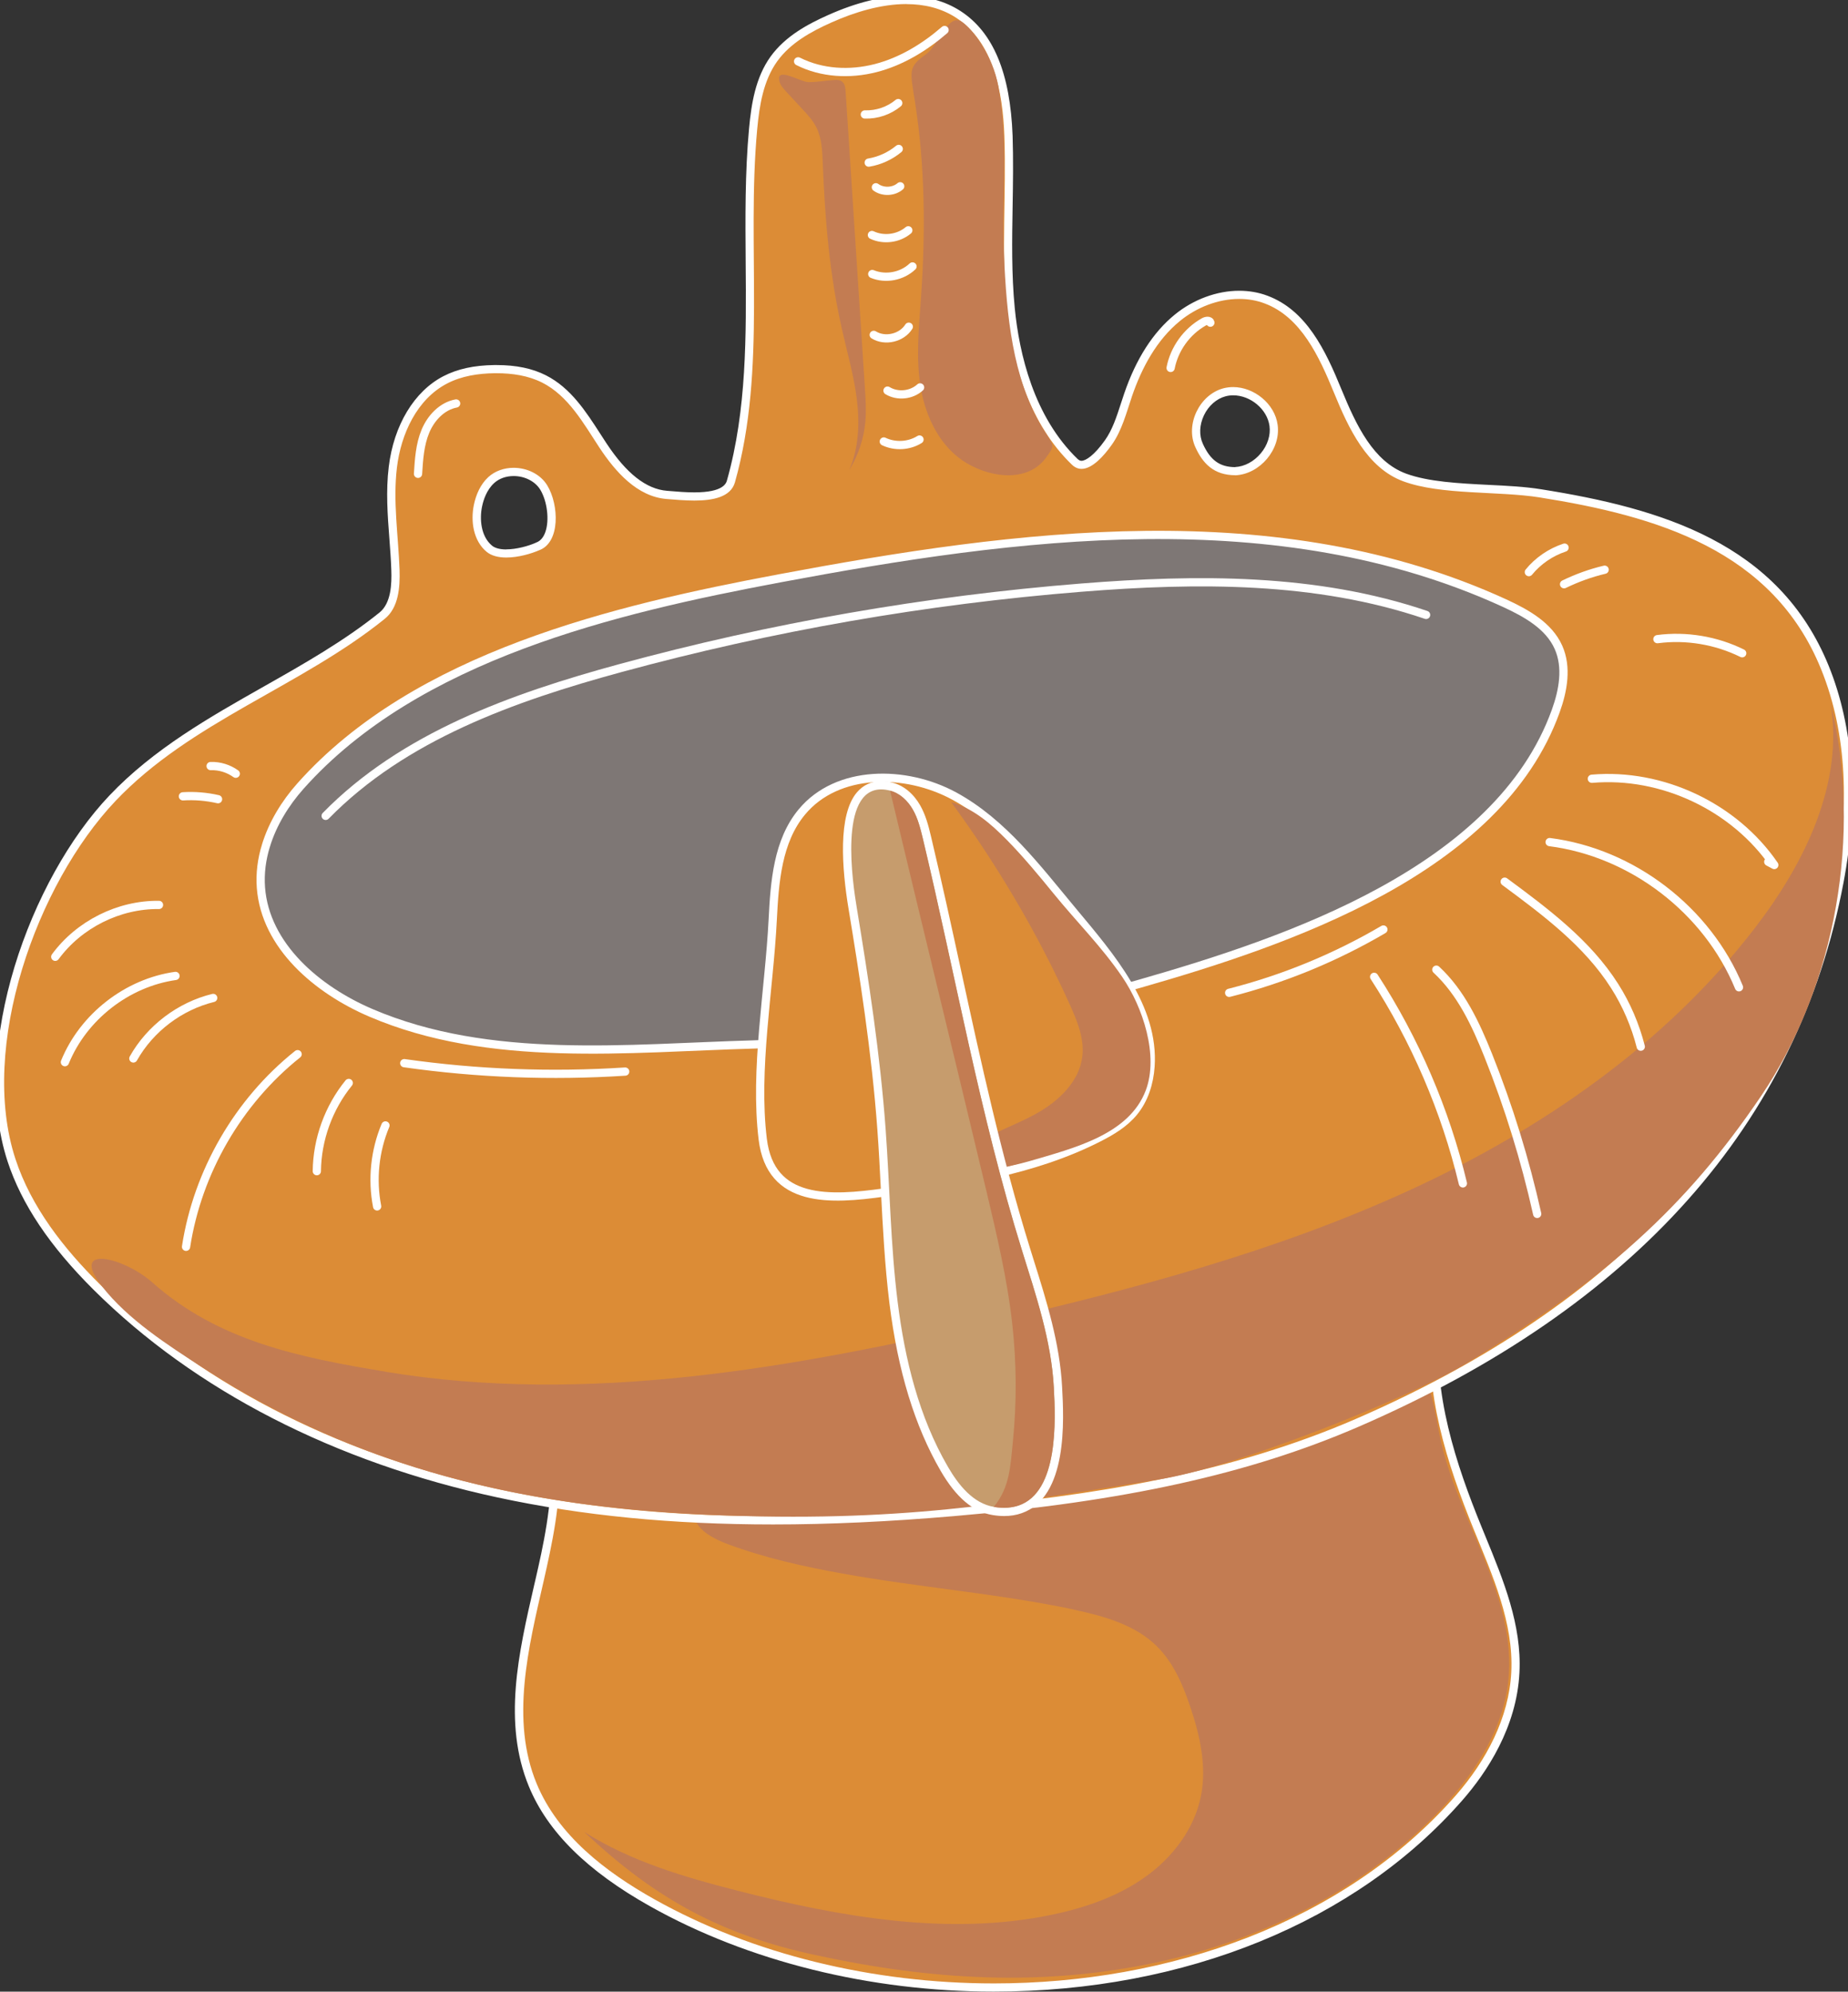
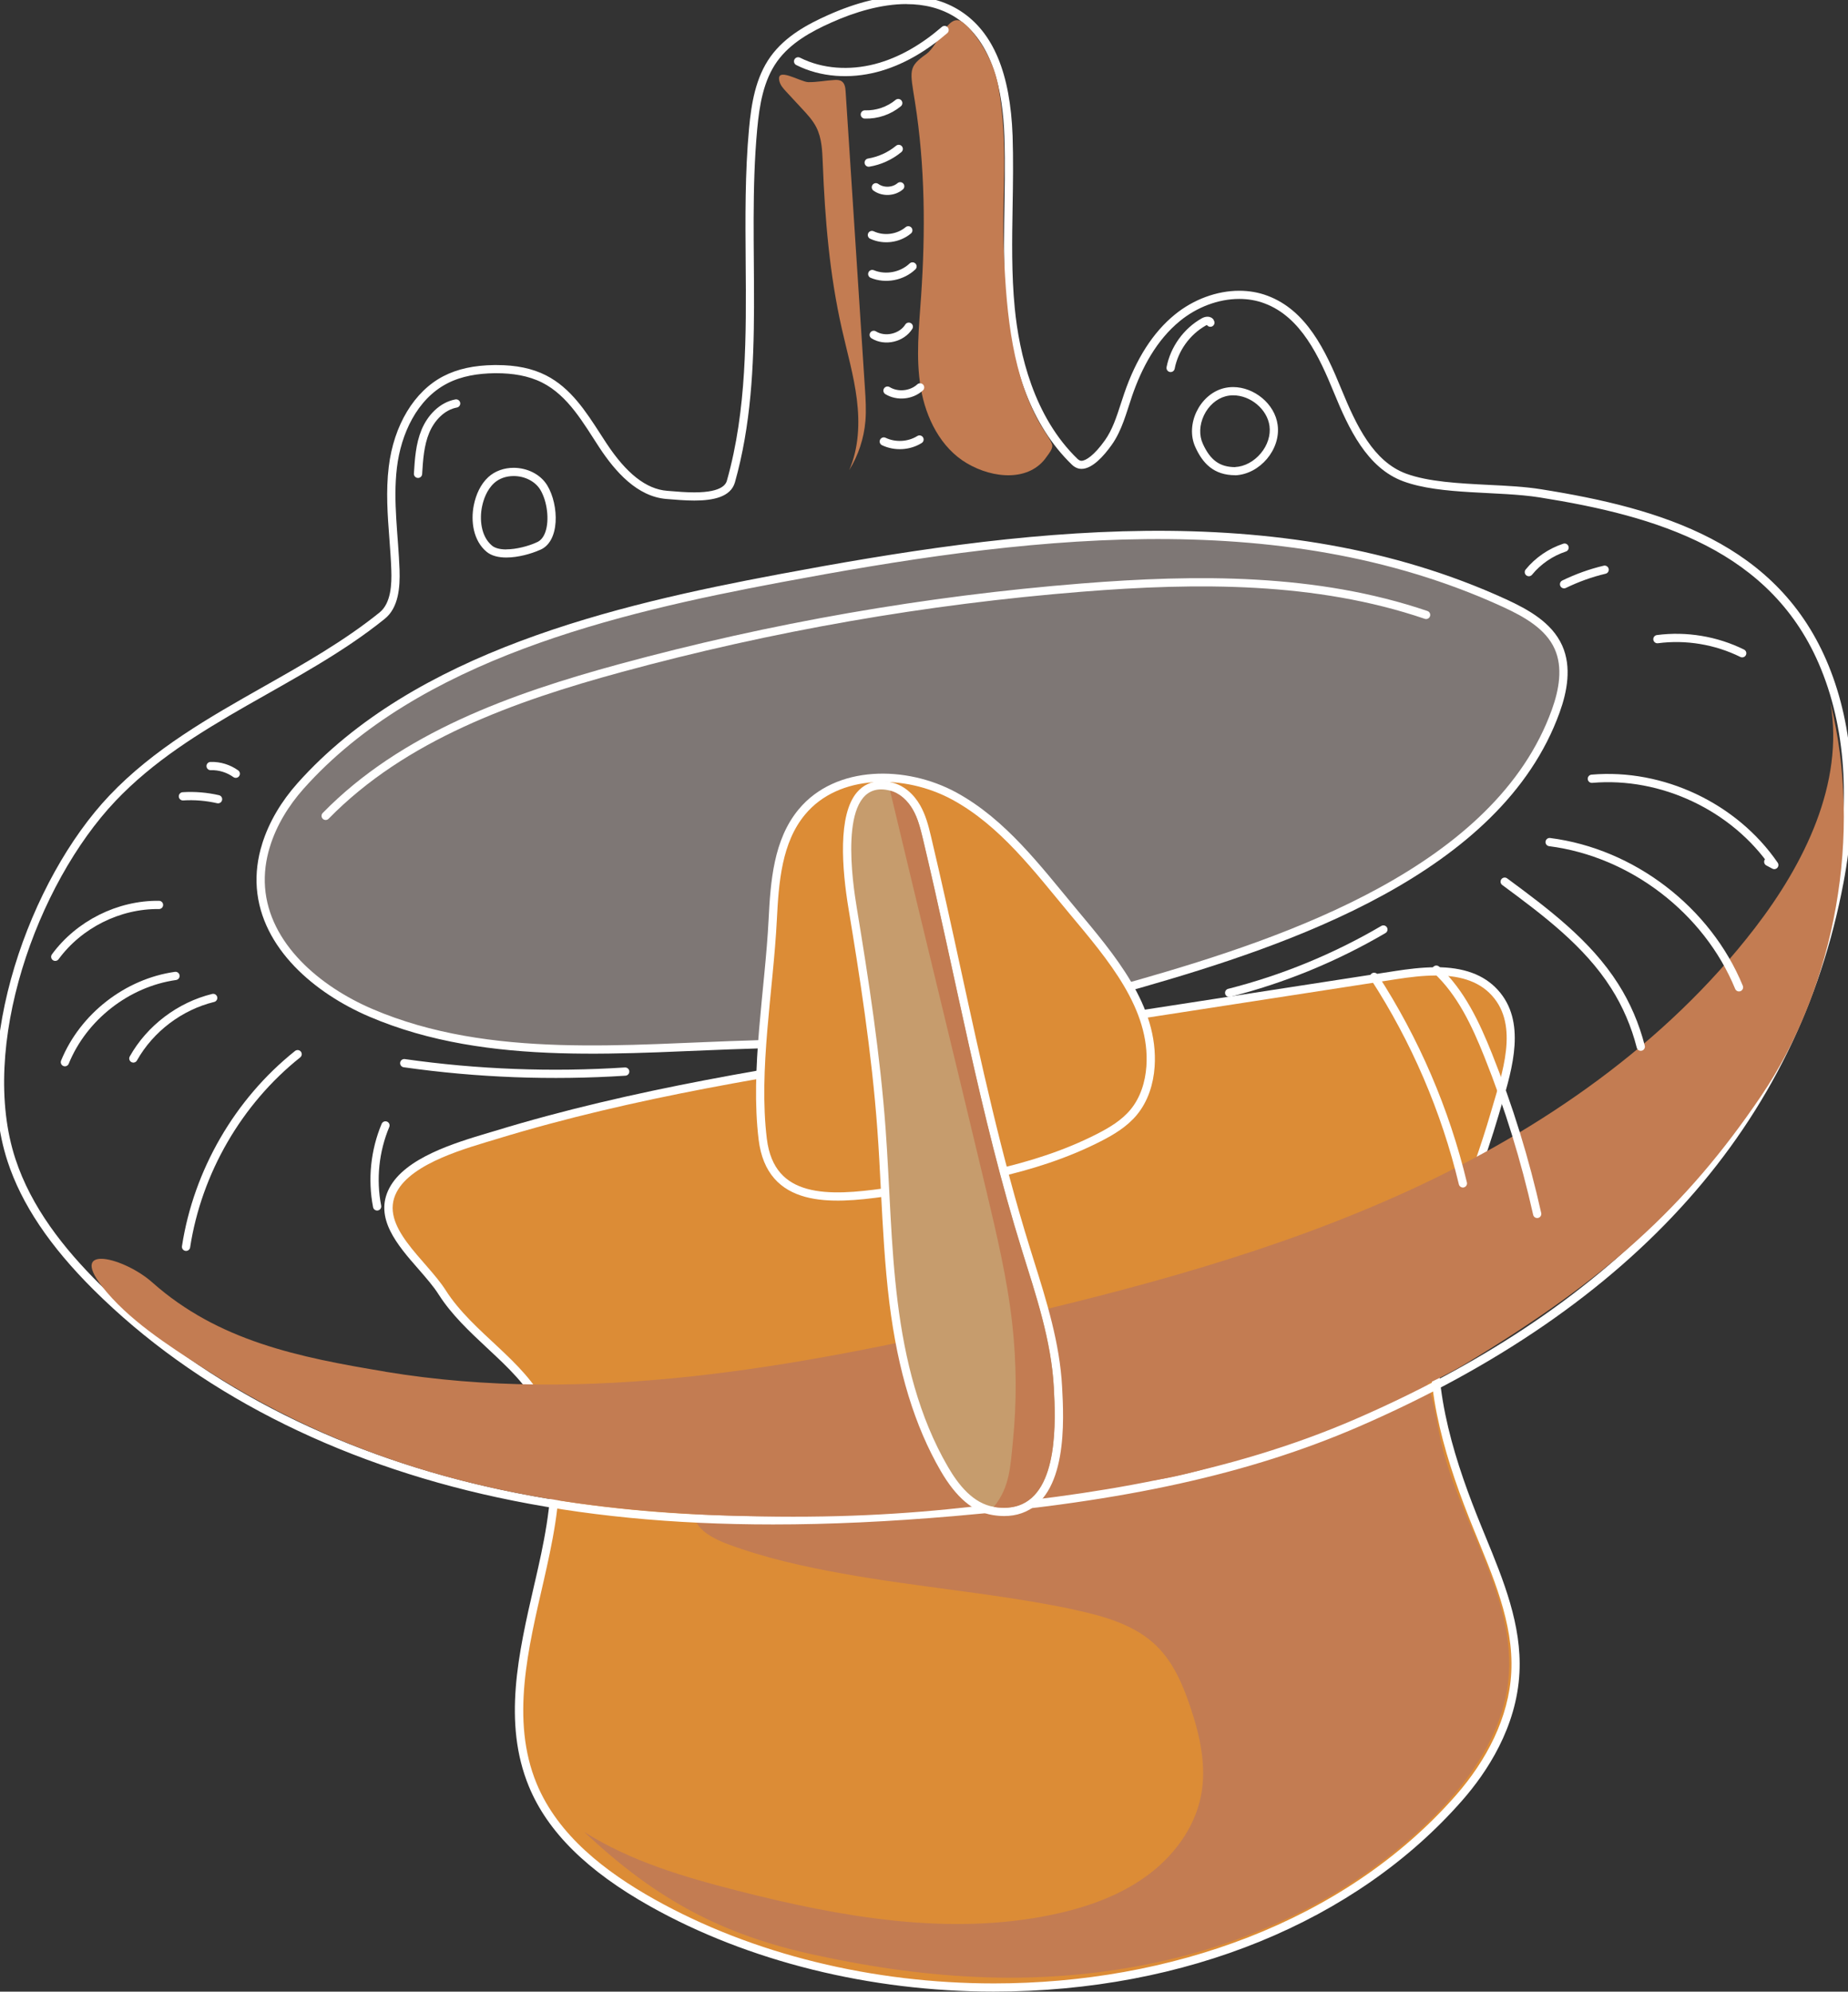
<svg xmlns="http://www.w3.org/2000/svg" id="_イヤー_1" viewBox="0 0 224.09 241.53">
  <rect x="0" y="0" width="224.09" height="241.53" fill="#333333" stroke="none" />
  <defs>
    <style>.cls-1{fill:none;stroke-linecap:round;stroke-linejoin:round;}.cls-1,.cls-2,.cls-3{stroke:#fff;}.cls-1,.cls-2,.cls-3,.cls-4,.cls-5,.cls-6{fill-rule:evenodd;}.cls-7{fill:#fff;}.cls-2,.cls-3{stroke-miterlimit:10;}.cls-2,.cls-5{fill:#dc8c36;}.cls-3{fill:#7e7775;}.cls-4{fill:#c69c6d;}.cls-6{fill:#c37c52;}</style>
  </defs>
  <g>
    <path class="cls-5" d="M120.52,241.03c-14.91,0-29.62-3.65-41.43-10.28-7.53-4.22-12.26-8.89-14.48-14.27-3.14-7.6-1.21-15.97,.64-24.06l.2-.86c.84-3.66,2.1-9.2,1.86-14.18-.13-2.61-.64-4.82-1.56-6.75-1.37-2.88-3.77-5.12-6.31-7.49-2.1-1.96-4.27-3.99-5.82-6.42-.64-1.01-1.54-2.04-2.49-3.13-2.44-2.8-5.21-5.97-3.48-9.27,1.83-3.5,7.72-5.26,11.61-6.43l.88-.27c16.69-5.11,34.19-7.81,51.11-10.42l58.1-8.97c1.31-.2,3.04-.44,4.74-.44,3.25,0,5.6,.85,7.18,2.59,3.27,3.59,1.71,8.87,.33,13.53l-.34,1.16c-.78,2.7-1.73,5.44-2.65,8.09-1.91,5.52-3.89,11.24-4.52,17.03-.95,8.78,2.04,17.61,5.08,25.08l.54,1.32c2.13,5.19,4.33,10.56,4.05,16.22-.33,6.5-3.89,11.86-6.82,15.2-12.81,14.62-33.38,23.01-56.42,23.01h0Z" />
    <path class="cls-7" d="M174.09,118.29c2.61,0,5.11,.55,6.81,2.43,3.35,3.68,1.26,9.43-.13,14.21-2.4,8.3-6.25,16.55-7.18,25.2-.94,8.68,1.88,17.39,5.11,25.33,2.27,5.58,4.86,11.31,4.56,17.33-.28,5.54-3.04,10.72-6.69,14.9-13.59,15.51-34.87,22.84-56.04,22.84-14.63,0-29.22-3.5-41.19-10.21-5.93-3.33-11.67-7.74-14.27-14.03-3.19-7.72-1-16.48,.87-24.63,.98-4.31,2.11-9.47,1.87-14.31-.12-2.45-.59-4.81-1.61-6.94-2.6-5.45-8.85-8.74-12.16-13.95-2.37-3.72-8.13-7.74-5.94-11.9,1.88-3.59,8.66-5.37,12.19-6.45,16.62-5.08,33.86-7.75,51.04-10.41,19.37-2.99,38.73-5.98,58.1-8.97,1.5-.23,3.1-.43,4.67-.43m0-1c-1.74,0-3.49,.24-4.82,.44l-58.1,8.97c-16.94,2.62-34.46,5.32-51.18,10.44-.27,.08-.57,.17-.88,.26-3.97,1.19-9.98,2.99-11.91,6.67-1.89,3.61,.99,6.92,3.54,9.83,.94,1.08,1.82,2.09,2.44,3.07,1.58,2.48,3.78,4.53,5.9,6.51,2.51,2.34,4.87,4.54,6.2,7.34,.89,1.87,1.38,4.01,1.51,6.56,.24,4.91-1.01,10.41-1.84,14.04l-.2,.86c-1.88,8.17-3.82,16.62-.62,24.37,2.27,5.49,7.07,10.24,14.7,14.52,11.88,6.67,26.68,10.34,41.67,10.34,23.19,0,43.89-8.45,56.8-23.18,2.98-3.4,6.61-8.86,6.94-15.51,.29-5.77-1.94-11.19-4.09-16.43l-.54-1.32c-3.02-7.42-5.98-16.18-5.04-24.84,.62-5.74,2.59-11.42,4.49-16.92,.92-2.66,1.87-5.4,2.66-8.11,.11-.38,.22-.77,.34-1.16,1.35-4.55,3.02-10.2-.44-14-1.69-1.86-4.16-2.76-7.55-2.76h0Z" />
  </g>
  <path class="cls-6" d="M130.19,195.2c3.64,.77,7.42,1.82,10.07,4.42,2,1.97,3.15,4.62,4.04,7.27,1.19,3.49,2.04,7.23,1.34,10.85-.77,3.99-3.41,7.48-6.74,9.86-3.32,2.38-7.29,3.75-11.3,4.59-12.61,2.64-25.71,.27-38.19-2.91-6.45-1.65-12.94-3.56-18.56-7.12,8.82,8.34,16.95,12.52,27.88,14.9,14.61,3.18,27.58,3.73,40.54,1.12,12.95-2.6,25.37-8.59,34.63-17.94,4.45-4.49,8.27-10.01,8.98-16.27,1.18-10.45-6.34-19.83-8.36-30.15-.73-3.73-1.22-8.29-4.71-9.86-2.23-1-4.83-.28-7.17,.44-21.79,6.65-44.17,11.36-66.8,14.07-2.7,.32-5.47,.63-7.94,1.78-5.36,2.49-4.45,5.23,.41,7.03,4.48,1.66,9.19,2.71,13.88,3.55,9.29,1.68,18.74,2.4,27.99,4.35Z" />
  <g>
-     <path class="cls-5" d="M93.74,184.36c-12.21,0-23.1-1.07-33.28-3.26-19.67-4.24-36.52-12.89-48.74-25.03-5.28-5.25-8.66-10.28-10.33-15.38-2.1-6.4-1.81-14.68,.8-23.31,2.42-7.97,6.58-15.47,11.44-20.59,5.31-5.6,12.06-9.42,18.6-13.12,4.81-2.72,9.78-5.53,14.1-9.02,1.58-1.27,1.68-3.78,1.61-5.55-.05-1.26-.14-2.54-.23-3.79-.21-2.84-.43-5.77-.08-8.66,.59-4.88,2.97-8.85,6.37-10.6,1.62-.84,3.57-1.26,5.95-1.29h.25c2.3,0,4.19,.39,5.77,1.2,2.88,1.46,4.67,4.24,6.4,6.92,.24,.38,.48,.75,.72,1.11,2.53,3.83,5.06,5.8,7.75,6.02l.38,.03c.91,.08,1.94,.16,2.96,.16,2.64,0,4.09-.6,4.44-1.84,2.42-8.57,2.35-17.7,2.28-26.54-.04-5.32-.09-10.83,.41-16.2,.27-2.96,.77-6.04,2.52-8.48,1.72-2.39,4.39-3.8,6.77-4.86C104.01,.77,107.15,0,109.93,0c2.39,0,4.49,.58,6.26,1.72,3.83,2.47,5.83,7.3,6.1,14.76,.1,2.84,.06,5.72,0,8.51-.07,4.08-.14,8.29,.27,12.4,.55,5.6,2.34,13.38,7.77,18.61,.25,.24,.52,.36,.81,.36,.85,0,2.03-.98,3.24-2.69,.96-1.35,1.49-3,2.01-4.6,.13-.4,.26-.8,.39-1.2,1.41-4.12,3.43-7.27,5.99-9.35,2.17-1.76,4.89-2.77,7.49-2.77,1.15,0,2.25,.19,3.27,.58,4.52,1.7,6.77,6.4,8.68,11.08,1.82,4.47,3.95,8.95,8.13,10.49,2.77,1.02,6.5,1.21,10.11,1.39,2.27,.12,4.41,.22,6.31,.53,14.4,2.29,28.55,6.43,34.52,21.11,2.98,7.34,3.59,16.32,1.77,25.98-5.5,29.1-25.17,51.18-58.46,65.63-13.19,5.72-28.3,9.06-48.97,10.82-7.93,.68-15.08,1-21.87,1h0ZM62.3,57.25c-1.06,0-2.03,.36-2.73,1-.98,.91-1.41,2.19-1.6,3.11-.33,1.59-.17,3.91,1.37,5.19,.46,.39,1.16,.58,2.07,.58,1.38,0,2.89-.45,3.77-.84,.68-.25,1.15-.78,1.44-1.59,.56-1.59,.27-4.03-.67-5.57-.71-1.17-2.11-1.89-3.65-1.89Zm87.24-9.8c-.36,0-.71,.04-1.05,.13-1.25,.33-2.32,1.27-2.94,2.58-.61,1.29-.67,2.69-.15,3.85,.99,2.19,2.3,3.13,4.4,3.14,1.29-.06,2.56-.73,3.48-1.84,.91-1.09,1.34-2.44,1.17-3.71-.3-2.25-2.55-4.15-4.91-4.15Z" />
    <path class="cls-7" d="M109.93,.5c2.12,0,4.18,.47,5.99,1.64,4.52,2.92,5.68,8.98,5.87,14.36,.25,6.98-.4,13.99,.28,20.94s2.89,14.07,7.92,18.92c.37,.35,.76,.5,1.16,.5,1.3,0,2.7-1.56,3.65-2.9,1.25-1.75,1.78-3.89,2.47-5.92,1.19-3.46,2.99-6.82,5.83-9.13,2.01-1.64,4.61-2.66,7.17-2.66,1.05,0,2.1,.17,3.09,.55,4.4,1.65,6.61,6.45,8.39,10.8,1.78,4.35,4.01,9.15,8.42,10.77,4.57,1.69,11.56,1.16,16.52,1.95,14.16,2.25,28.26,6.36,34.13,20.81,3.28,8.06,3.36,17.14,1.74,25.69-6.07,32.13-29.13,52.66-58.17,65.26-15.35,6.66-32.13,9.36-48.81,10.79-7.25,.62-14.54,1-21.83,1-11.16,0-22.28-.9-33.18-3.25-18.01-3.88-35.43-11.92-48.49-24.9-4.37-4.34-8.29-9.33-10.21-15.18-4.45-13.58,2.56-33.3,12.13-43.4,9.15-9.65,22.42-13.84,32.65-22.09,1.68-1.35,1.87-3.8,1.8-5.96-.15-4.13-.81-8.27-.32-12.37s2.43-8.32,6.1-10.22c1.75-.91,3.76-1.21,5.73-1.24,.08,0,.16,0,.24,0,1.91,0,3.85,.28,5.55,1.14,3.16,1.6,4.99,4.91,6.93,7.87,1.95,2.96,4.6,5.95,8.13,6.24,.99,.08,2.2,.19,3.39,.19,2.24,0,4.41-.41,4.92-2.21,3.89-13.81,1.38-28.54,2.7-42.83,.27-2.88,.74-5.88,2.43-8.23,1.59-2.21,4.08-3.59,6.56-4.7,2.84-1.27,6.05-2.24,9.12-2.24m39.87,57.15h0c2.99-.14,5.53-3.15,5.13-6.11-.34-2.57-2.86-4.59-5.4-4.59-.4,0-.79,.05-1.18,.15-2.89,.77-4.64,4.38-3.41,7.11,.9,2,2.25,3.43,4.86,3.43m-88.4,9.98c1.45,0,3.04-.47,3.97-.88,2.59-.93,2.42-5.52,.99-7.87-.84-1.38-2.47-2.13-4.08-2.13-1.12,0-2.24,.37-3.07,1.13-.95,.88-1.49,2.12-1.75,3.38-.41,2.02-.04,4.35,1.54,5.67,.61,.51,1.48,.7,2.39,.7M109.93-.5V-.5c-2.85,0-6.06,.78-9.52,2.33-2.44,1.09-5.17,2.54-6.97,5.03-1.82,2.53-2.33,5.69-2.61,8.72-.5,5.39-.45,10.91-.41,16.25,.07,8.8,.14,17.89-2.26,26.4-.1,.37-.42,1.48-3.96,1.48-1,0-2.02-.08-2.93-.16l-.38-.03c-2.53-.2-4.94-2.1-7.37-5.79-.24-.37-.48-.74-.72-1.11-1.77-2.74-3.59-5.57-6.59-7.1-1.65-.84-3.62-1.25-6-1.25h-.26c-2.46,.03-4.48,.47-6.18,1.35-3.54,1.83-6.02,5.94-6.63,10.99-.36,2.94-.14,5.9,.08,8.76,.09,1.24,.19,2.52,.23,3.77,.06,1.67-.02,4.01-1.43,5.14-4.29,3.46-9.25,6.27-14.04,8.98-6.57,3.72-13.35,7.56-18.71,13.21C3.62,106.63-3.65,126.9,.92,140.85c1.7,5.18,5.11,10.27,10.45,15.58,12.28,12.21,29.22,20.91,48.99,25.17,10.22,2.2,21.14,3.27,33.39,3.27,6.8,0,13.97-.33,21.91-1.01,20.73-1.77,35.88-5.12,49.13-10.86,33.46-14.52,53.23-36.72,58.76-65.99,1.84-9.75,1.22-18.83-1.8-26.26-6.06-14.91-20.35-19.11-34.9-21.42-1.93-.31-4.09-.42-6.37-.53-3.57-.18-7.27-.37-9.97-1.36-3.98-1.47-6.05-5.85-7.84-10.21-1.95-4.78-4.25-9.59-8.96-11.36-1.08-.41-2.24-.61-3.45-.61-2.7,0-5.55,1.05-7.8,2.89-2.63,2.14-4.7,5.36-6.14,9.58-.14,.4-.27,.8-.4,1.21-.53,1.63-1.03,3.18-1.94,4.46-1.3,1.83-2.32,2.48-2.84,2.48-.11,0-.26-.03-.47-.22-5.32-5.13-7.08-12.78-7.62-18.3-.4-4.08-.33-8.28-.26-12.34,.05-2.79,.09-5.68,0-8.53-.28-7.63-2.35-12.59-6.33-15.16-1.85-1.19-4.04-1.8-6.53-1.8h0Zm39.85,57.15c-1.88-.01-3.02-.84-3.93-2.85-.46-1.02-.41-2.27,.14-3.43,.55-1.16,1.53-2.02,2.62-2.31,.3-.08,.61-.12,.92-.12,2.12,0,4.14,1.7,4.41,3.72,.15,1.12-.23,2.33-1.06,3.32-.83,.99-1.96,1.6-3.11,1.66h0Zm-88.38,9.98c-.78,0-1.39-.16-1.75-.47-1.36-1.14-1.5-3.25-1.2-4.71,.17-.85,.57-2.03,1.45-2.85,.6-.56,1.45-.87,2.39-.87,1.35,0,2.61,.65,3.22,1.65,.85,1.4,1.13,3.7,.62,5.14-.23,.66-.61,1.09-1.1,1.27h-.03l-.03,.03c-.9,.4-2.35,.8-3.57,.8h0Z" />
  </g>
  <path class="cls-3" d="M32.25,102.54c-.51,1.65-.74,3.37-.61,5.11,.54,7.06,6.81,12.38,13.32,15.17,14.44,6.19,31.18,4.27,46.46,3.84,15.77-.44,31.68-3.03,46.84-7.38,17.82-5.11,43.44-13.73,50.39-33.05,.9-2.49,1.41-5.31,.33-7.73-1.17-2.63-3.92-4.15-6.54-5.36-27.56-12.63-59.15-8.4-87.94-3-19.86,3.73-43.99,9.38-58.07,25.19-1.85,2.08-3.37,4.56-4.18,7.21Z" />
  <path class="cls-2" d="M107.25,144.61c8.9-1.25,18-2.56,26-6.65,1.57-.8,3.11-1.73,4.23-3.09,1.27-1.54,1.89-3.53,2.03-5.52,.5-7.2-4.8-13.31-9.42-18.85-4.3-5.16-8.46-10.74-14.37-13.96-5.9-3.21-14.2-3.25-18.49,1.93-2.94,3.54-3.3,8.49-3.53,13.08-.43,8.51-2.24,18.15-1.21,26.6,.95,7.82,8.18,7.38,14.75,6.46Z" />
  <path class="cls-6" d="M116.61,2.63c1.15,.71,3.78,3.99,4.46,7.9,1.28,7.35,.35,12.88,.67,20.33,.32,7.45,1.04,14.88,4.56,20.86,.22,.38,1.26,1.85,1.3,2.28,.05,.46-.4,.99-.67,1.37-2.07,3.06-6.48,2.7-9.67,.82-3.19-1.87-5-5.52-5.61-9.16-.62-3.65-.21-7.38,.04-11.07,.54-7.87,.49-15.81-.74-23.6-.61-3.85-.85-4.23,1.39-5.82,1.43-1.02,2.58-4.96,4.27-3.92Z" />
-   <path class="cls-6" d="M127.95,118.06c.61,1.23,1.2,2.48,1.76,3.73,.91,2.01,1.8,4.16,1.53,6.35-.37,3.05-2.89,5.41-5.58,6.91-2.1,1.17-4.39,1.98-6.5,3.13-1.22,.67-4.9,2.09-4.83,3.75,.06,1.36,5.03,.24,6.34-.1,1.68-.43,2.79-.62,4.1-1,5.51-1.61,12.15-3.25,14.17-8.61,1.58-4.2-.34-10.06-2.87-13.77-2.53-3.71-5.51-6.64-8.34-10.12-1.73-2.13-3.7-4.5-5.63-6.46-1.93-1.96-4.07-3.83-6.76-4.59,4.8,6.54,9.03,13.49,12.61,20.77Z" />
  <path class="cls-6" d="M46.73,166.35c24.45,4.05,49.46-.47,73.61-6.05,17.25-3.99,34.47-8.56,50.56-15.95,16.09-7.39,31.09-17.77,41.89-31.8,6.03-7.83,10.83-17.55,9.18-27.29,3.88,15.76,.67,34.26-8.45,47.7-9.11,13.43-18.77,22.15-35.76,32.4-7.03,4.24-27.95,12.58-37.16,14.04-18.86,2.99-31.71,5.27-54.44,4.31-22.39-.95-42.43-5.48-61.62-17.88-4.13-2.67-9.06-5.82-12.19-9.86-4.05-5.22,2.79-3.42,6.12-.45,7.99,7.1,17.74,9.08,28.26,10.82Z" />
  <g>
    <path class="cls-4" d="M121.75,183.35c-.42,0-.86-.04-1.31-.11-2.21-.36-4.16-2.03-5.94-5.11-3.12-5.37-5.13-11.97-6.16-20.17-.57-4.53-.8-9.15-1.03-13.62-.12-2.42-.25-4.93-.43-7.38-.68-9.37-2.16-18.75-3.5-26.8-.8-4.84-1.3-11.16,.9-13.74,.66-.78,1.53-1.18,2.57-1.18,.38,0,.8,.06,1.23,.17,1.22,.31,2.31,1.22,3.07,2.54,.62,1.1,.94,2.28,1.25,3.61,1.28,5.39,2.48,10.87,3.63,16.18,2.43,11.14,4.93,22.66,8.39,33.8l.46,1.48c1.54,4.91,3.13,9.98,3.41,15.2,.21,3.89,.7,13.01-4.59,14.84-.59,.21-1.25,.31-1.95,.31Z" />
    <path class="cls-7" d="M106.84,95.73c.34,0,.7,.05,1.1,.15,1.19,.31,2.15,1.23,2.76,2.3,.61,1.07,.91,2.28,1.2,3.47,3.99,16.72,6.92,33.55,12.04,50.01,1.69,5.43,3.54,10.89,3.85,16.56,.22,4.03,.58,12.67-4.25,14.34-.53,.18-1.12,.28-1.78,.28-.39,0-.8-.03-1.23-.1-2.52-.41-4.31-2.66-5.59-4.87-3.52-6.06-5.22-13.02-6.09-19.98-.87-6.96-.95-13.99-1.46-20.98-.66-9.01-2.03-17.94-3.5-26.84-.48-2.9-2.22-14.34,2.97-14.34m0-1h0c-1.18,0-2.19,.47-2.95,1.36-2.32,2.73-1.83,9.2-1.01,14.15,1.33,8.04,2.81,17.41,3.49,26.75,.18,2.45,.31,4.96,.43,7.38,.23,4.48,.47,9.11,1.03,13.65,1.03,8.27,3.07,14.93,6.22,20.36,1.87,3.22,3.93,4.97,6.3,5.35,.48,.08,.95,.12,1.39,.12,.75,0,1.46-.11,2.11-.34,5.64-1.94,5.14-11.33,4.92-15.34-.28-5.28-1.88-10.39-3.43-15.32l-.46-1.48c-3.46-11.12-5.96-22.64-8.38-33.77-1.15-5.3-2.35-10.79-3.63-16.18-.32-1.36-.65-2.58-1.3-3.74-.82-1.44-2.02-2.43-3.38-2.77-.47-.12-.92-.18-1.35-.18h0Z" />
  </g>
  <path class="cls-6" d="M120.52,182.75c1.18,.19,2.18,.11,3.01-.18,4.83-1.67,4.47-10.31,4.25-14.34-.31-5.68-2.16-11.13-3.85-16.56-5.11-16.46-8.05-33.29-12.04-50.01-.29-1.2-.59-2.41-1.2-3.47s-1.56-2-2.76-2.3c3.84,16.12,7.8,32.25,11.64,48.37,1.28,5.4,2.57,10.81,3.18,16.32,.52,4.7,.55,9.46,.08,14.16-.31,3.08-.37,5.62-2.33,8.01Z" />
  <path class="cls-6" d="M98,9.96c1.06,.02,2.11-.2,3.18-.26,.31-.02,.65-.01,.9,.17,.37,.26,.43,.77,.46,1.22l2.34,35.98c.09,1.33,.17,2.67,.06,4-.18,2.1-.86,4.16-1.97,5.95,1.17-2.67,1.29-5.7,.93-8.6s-1.18-5.71-1.82-8.56c-1.49-6.58-2.05-13.33-2.31-20.06-.06-1.49-.11-3.03-.78-4.36-.43-.85-1.09-1.56-1.74-2.26l-1.91-2.06c-.34-.37-.69-.75-.82-1.24-.5-1.89,2.53,.06,3.49,.08Z" />
  <g>
    <path class="cls-1" d="M7.87,128.81c2.24-5.5,7.54-9.63,13.41-10.46" />
    <path class="cls-1" d="M16.17,128.36c2.04-3.63,5.64-6.35,9.68-7.34" />
    <path class="cls-1" d="M36.09,127.84c-7.2,5.74-12.13,14.26-13.53,23.36" />
-     <path class="cls-1" d="M42.29,131.33c-2.44,3-3.83,6.84-3.87,10.7" />
    <path class="cls-1" d="M46.74,136.48c-1.29,3.08-1.65,6.54-1.01,9.82" />
    <path class="cls-1" d="M166.63,118.46c4.97,7.66,8.63,16.17,10.76,25.05" />
    <path class="cls-1" d="M174.17,117.59c3,2.78,4.78,6.61,6.3,10.41,2.49,6.23,4.47,12.66,5.93,19.21" />
    <path class="cls-1" d="M182.46,106.92c4.96,3.67,10.03,7.45,13.33,12.65,1.44,2.26,2.51,4.76,3.17,7.36" />
    <path class="cls-1" d="M187.91,102.12c10.02,1.28,19.12,8.26,22.96,17.61" />
    <path class="cls-1" d="M193.03,94.44c8.52-.74,17.29,3.41,22.12,10.46l-.73-.39" />
    <path class="cls-1" d="M22.18,96.57c1.43-.09,2.87,.03,4.26,.35" />
    <path class="cls-1" d="M25.54,92.9c1.08-.04,2.17,.3,3.05,.93" />
    <path class="cls-1" d="M185.39,69.38c1.12-1.37,2.64-2.41,4.33-2.97" />
    <path class="cls-1" d="M189.66,70.85c1.57-.76,3.22-1.36,4.92-1.76" />
    <path class="cls-1" d="M39.49,98.94c9.43-9.65,22.72-14.37,35.74-17.92,18.29-4.98,37.04-8.25,55.93-9.76,14.02-1.12,28.45-1.22,41.77,3.31" />
    <path class="cls-1" d="M96.78,7.44c2.87,1.45,6.28,1.62,9.4,.82,3.11-.8,5.93-2.52,8.36-4.62" />
    <path class="cls-1" d="M104.87,13.88c1.46,.05,2.93-.45,4.05-1.38" />
    <path class="cls-1" d="M105.34,19.72c1.33-.22,2.6-.8,3.64-1.66" />
    <path class="cls-1" d="M106.21,22.71c.86,.62,2.15,.57,2.95-.12" />
    <path class="cls-1" d="M105.73,28.5c1.42,.67,3.21,.44,4.41-.57" />
    <path class="cls-1" d="M105.77,33.23c1.62,.67,3.61,.29,4.88-.92" />
    <path class="cls-1" d="M105.95,40.61c1.37,.85,3.39,.38,4.25-.99" />
    <path class="cls-1" d="M107.62,47.37c1.21,.74,2.9,.57,3.95-.39" />
    <path class="cls-1" d="M107.17,53.54c1.36,.65,3.05,.56,4.33-.24" />
    <path class="cls-1" d="M50.69,57.46c.11-1.75,.22-3.53,.89-5.15s2.01-3.06,3.73-3.38" />
    <path class="cls-1" d="M146.77,39.13c-.06-.31-.53-.25-.8-.09-2.06,1.16-3.57,3.26-4.02,5.58" />
    <path class="cls-1" d="M49.02,128.93c8.86,1.26,17.85,1.6,26.79,1.02" />
    <path class="cls-1" d="M149.05,120.4c6.55-1.66,12.87-4.26,18.7-7.68" />
    <path class="cls-1" d="M200.98,77.51c3.5-.46,7.12,.15,10.28,1.71" />
    <path class="cls-1" d="M6.7,116.03c2.88-3.93,7.71-6.35,12.58-6.29" />
  </g>
</svg>